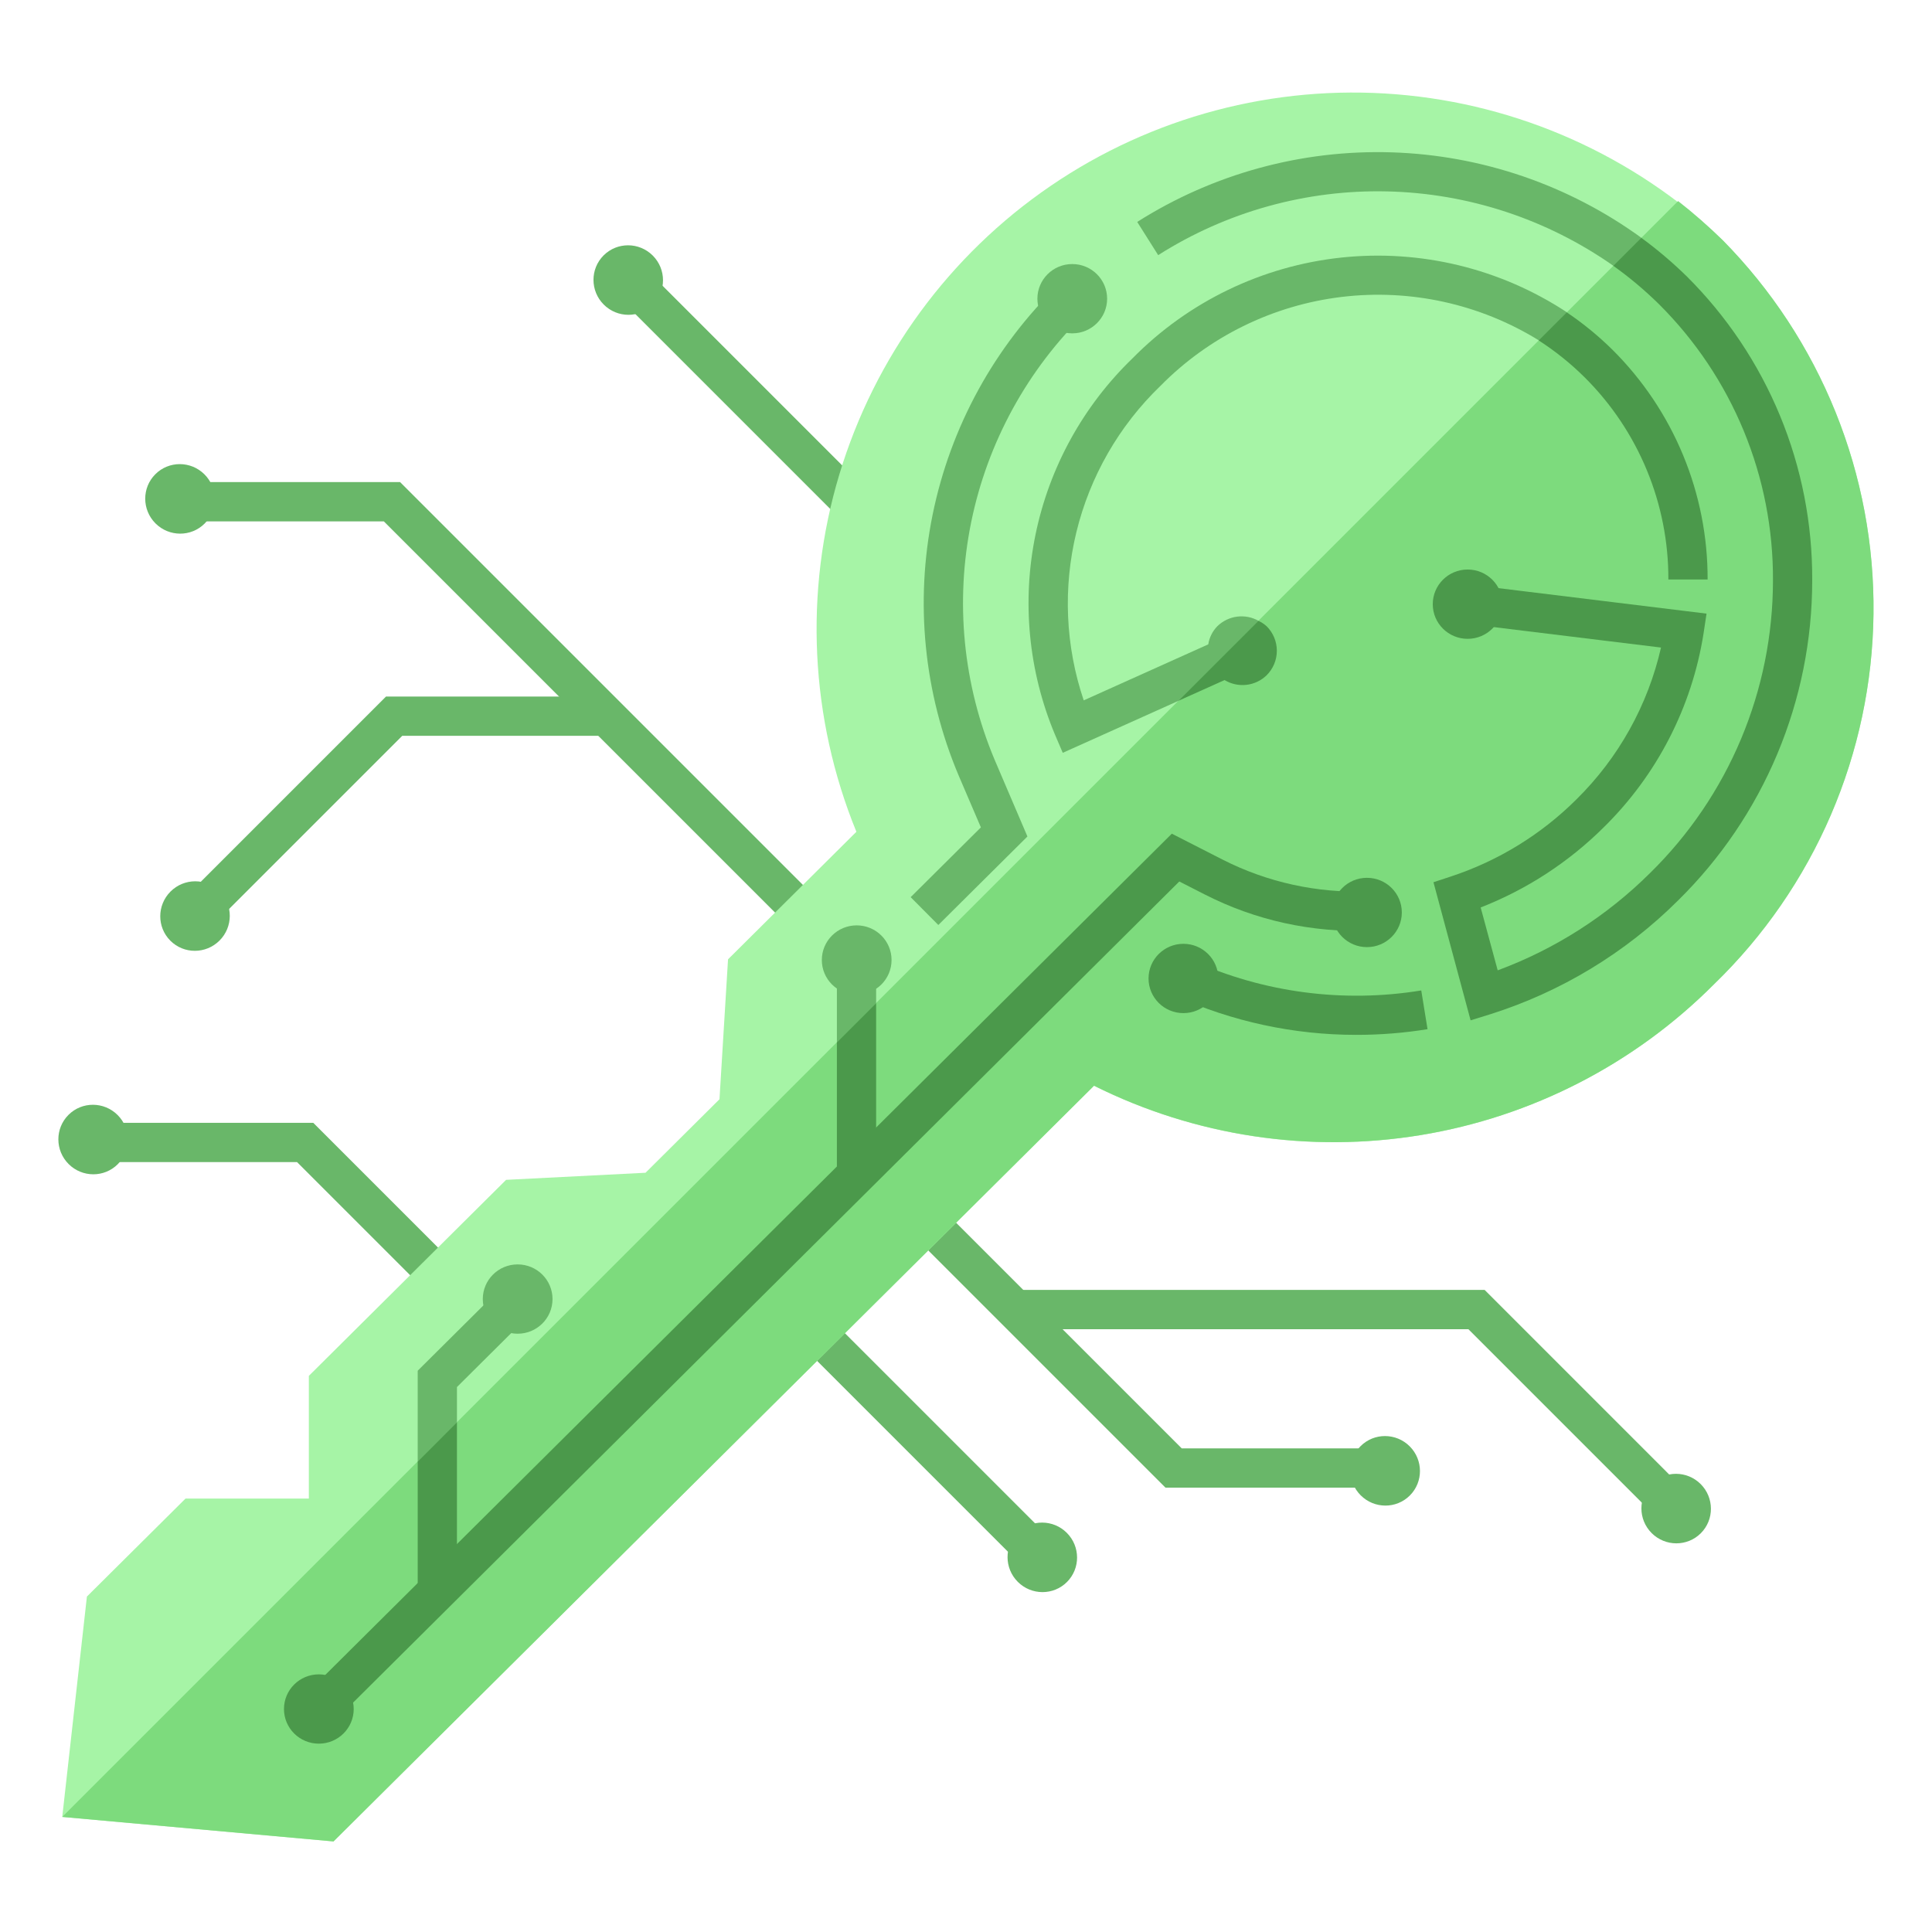
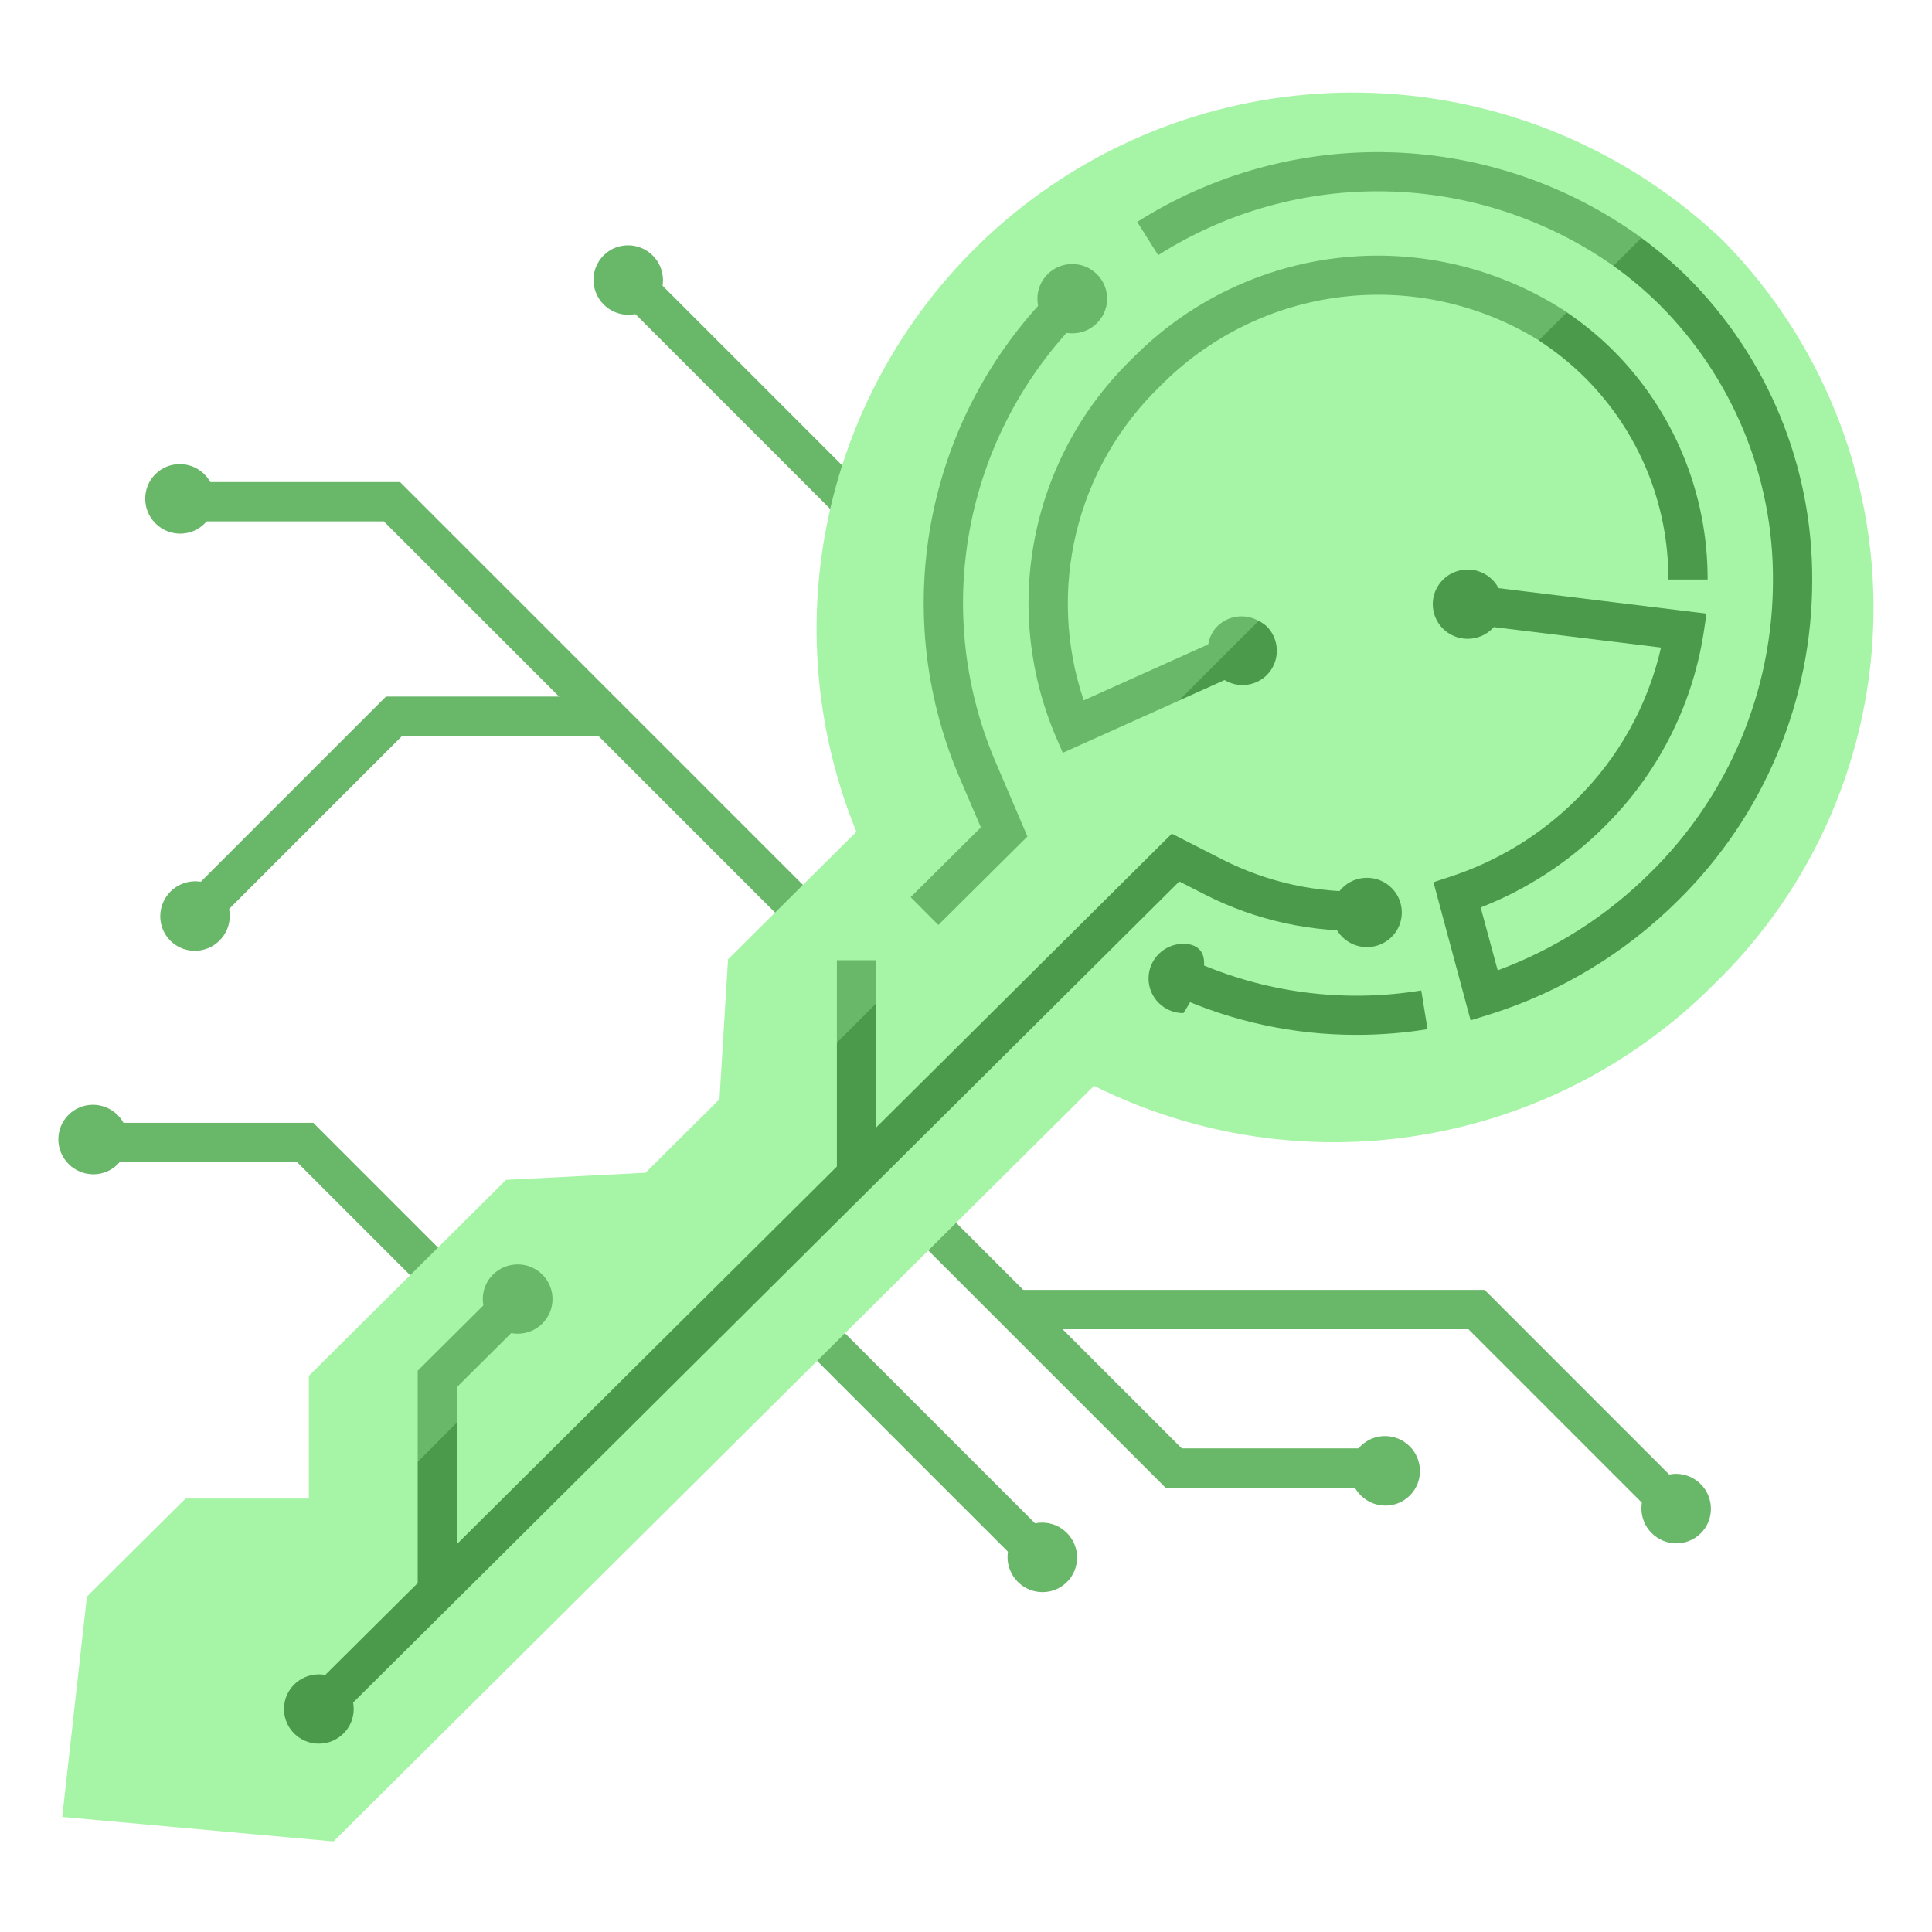
<svg xmlns="http://www.w3.org/2000/svg" width="200" height="200" viewBox="0 0 200 200" fill="none">
  <path d="M82.337 96.572L39.734 53.972H18.478V49.906H41.416L85.209 93.697L82.337 96.572Z" fill="#69B769" />
  <path d="M44.875 134.425L30.75 120.3H9.494V116.234H32.431L47.747 131.55L44.875 134.425Z" fill="#69B769" />
  <path d="M143.587 154H120.65L96.025 129.375L98.897 126.5L122.331 149.934H143.587V154Z" fill="#69B769" />
  <path d="M172.131 157.721L152.009 137.599H105.663V133.533H153.691L175 154.846L172.131 157.721Z" fill="#69B769" />
  <path d="M21.519 96.29L18.647 93.418L39.959 72.106H62.694V76.171H41.641L21.519 96.29Z" fill="#69B769" />
  <path d="M82.385 138.678L85.257 135.806L109.348 159.897L106.476 162.769L82.385 138.678Z" fill="#69B769" />
  <path d="M63.58 30.318L66.452 27.446L91.177 52.171L88.305 55.044L63.58 30.318Z" fill="#69B769" />
  <path d="M34.525 190.625L6.444 188.087L8.997 165.275L19.209 155.128H31.972V142.431L52.391 122.137L66.825 121.403L74.481 113.794L75.366 99.309L88.653 86.106C83.851 74.344 83.227 61.29 86.885 49.123C90.544 36.956 98.263 26.412 108.757 19.248C119.25 12.085 131.882 8.737 144.545 9.761C157.209 10.785 169.139 16.121 178.344 24.878C183.37 29.977 187.336 36.02 190.014 42.66C192.691 49.3 194.027 56.404 193.943 63.563C193.86 70.722 192.359 77.794 189.528 84.369C186.696 90.945 182.59 96.895 177.447 101.875C169.209 110.151 158.574 115.621 147.051 117.511C135.528 119.4 123.702 117.612 113.253 112.4L34.525 190.625Z" fill="#A6F4A6" />
-   <path d="M34.525 190.624L113.253 112.389C123.701 117.603 135.526 119.392 147.049 117.505C158.572 115.617 169.208 110.148 177.447 101.874C182.59 96.894 186.696 90.944 189.528 84.368C192.359 77.793 193.86 70.721 193.943 63.562C194.027 56.403 192.691 49.299 190.014 42.659C187.336 36.019 183.37 29.976 178.344 24.877C176.882 23.434 175.336 22.077 173.716 20.814L6.444 188.086L34.525 190.624Z" fill="#7DDB7D" />
  <path d="M140.394 107.128C133.95 107.131 127.58 105.761 121.707 103.109L123.378 99.406C130.815 102.762 139.077 103.849 147.128 102.531L147.778 106.541C145.337 106.934 142.867 107.131 140.394 107.128Z" fill="#4B994B" />
-   <path d="M122.506 104.878C124.5 104.878 126.116 103.272 126.116 101.291C126.116 99.309 124.5 97.703 122.506 97.703C120.513 97.703 118.897 99.309 118.897 101.291C118.897 103.272 120.513 104.878 122.506 104.878Z" fill="#4B994B" />
+   <path d="M122.506 104.878C126.116 99.309 124.5 97.703 122.506 97.703C120.513 97.703 118.897 99.309 118.897 101.291C118.897 103.272 120.513 104.878 122.506 104.878Z" fill="#4B994B" />
  <path d="M21.185 54.197C22.586 52.796 22.579 50.517 21.169 49.108C19.76 47.698 17.481 47.691 16.08 49.092C14.679 50.493 14.686 52.772 16.096 54.181C17.505 55.591 19.784 55.598 21.185 54.197Z" fill="#69B769" />
  <path d="M12.192 120.517C13.594 119.116 13.586 116.837 12.177 115.428C10.767 114.018 8.489 114.011 7.088 115.412C5.687 116.813 5.694 119.092 7.103 120.501C8.513 121.911 10.791 121.918 12.192 120.517Z" fill="#69B769" />
  <path d="M145.948 154.812C147.349 153.411 147.342 151.132 145.932 149.723C144.523 148.313 142.244 148.306 140.843 149.707C139.442 151.108 139.449 153.387 140.859 154.796C142.268 156.206 144.547 156.213 145.948 154.812Z" fill="#69B769" />
  <path d="M176.068 158.72C177.469 157.319 177.462 155.041 176.053 153.631C174.643 152.222 172.365 152.215 170.964 153.616C169.563 155.017 169.57 157.295 170.979 158.705C172.389 160.114 174.667 160.121 176.068 158.72Z" fill="#69B769" />
  <path d="M22.725 97.367C24.135 95.957 24.142 93.679 22.741 92.278C21.34 90.877 19.061 90.884 17.652 92.293C16.242 93.703 16.235 95.981 17.636 97.382C19.037 98.784 21.316 98.776 22.725 97.367Z" fill="#69B769" />
  <path d="M110.452 163.769C111.853 162.368 111.846 160.089 110.436 158.68C109.027 157.27 106.748 157.263 105.347 158.664C103.946 160.065 103.953 162.344 105.363 163.753C106.772 165.163 109.051 165.17 110.452 163.769Z" fill="#69B769" />
  <path d="M67.588 31.544C68.989 30.143 68.983 27.865 67.573 26.455C66.163 25.046 63.885 25.039 62.484 26.44C61.083 27.841 61.09 30.119 62.499 31.529C63.909 32.938 66.187 32.945 67.588 31.544Z" fill="#69B769" />
  <path d="M34.438 178.353L31.575 175.471L121.306 86.303L126.541 88.975C131.193 91.344 136.375 92.479 141.591 92.272L141.744 96.334C135.833 96.57 129.961 95.278 124.694 92.584L122.081 91.25L34.438 178.353Z" fill="#4B994B" />
  <path d="M97.135 95.755L94.272 92.874L101.541 85.652L99.222 80.24C95.634 71.721 94.702 62.318 96.548 53.261C98.394 44.203 102.933 35.915 109.569 29.48L112.431 32.359C106.376 38.222 102.232 45.777 100.541 54.035C98.851 62.293 99.694 70.869 102.959 78.64L106.359 86.593L97.135 95.755Z" fill="#69B769" />
  <path d="M53.587 138.066C55.581 138.066 57.197 136.459 57.197 134.478C57.197 132.497 55.581 130.891 53.587 130.891C51.594 130.891 49.978 132.497 49.978 134.478C49.978 136.459 51.594 138.066 53.587 138.066Z" fill="#69B769" />
-   <path d="M88.685 102.968C90.678 102.968 92.294 101.362 92.294 99.38C92.294 97.399 90.678 95.793 88.685 95.793C86.691 95.793 85.075 97.399 85.075 99.38C85.075 101.362 86.691 102.968 88.685 102.968Z" fill="#69B769" />
  <path d="M141.506 98.046C143.5 98.046 145.116 96.44 145.116 94.459C145.116 92.477 143.5 90.871 141.506 90.871C139.513 90.871 137.897 92.477 137.897 94.459C137.897 96.44 139.513 98.046 141.506 98.046Z" fill="#4B994B" />
  <path d="M33.006 180.503C35 180.503 36.616 178.897 36.616 176.916C36.616 174.934 35 173.328 33.006 173.328C31.013 173.328 29.397 174.934 29.397 176.916C29.397 178.897 31.013 180.503 33.006 180.503Z" fill="#4B994B" />
  <path d="M151.928 66.132C153.922 66.132 155.538 64.526 155.538 62.544C155.538 60.563 153.922 58.957 151.928 58.957C149.935 58.957 148.319 60.563 148.319 62.544C148.319 64.526 149.935 66.132 151.928 66.132Z" fill="#4B994B" />
  <path d="M90.697 99.4H86.634V107.9L90.697 103.838V99.4Z" fill="#69B769" />
  <path d="M90.697 121.585V103.838L86.634 107.9V121.585H90.697Z" fill="#4B994B" />
  <path d="M47.303 143.587L55.019 135.918L52.156 133.037L43.241 141.896V151.293L47.303 147.231V143.587Z" fill="#69B769" />
  <path d="M47.303 163.015V147.23L43.241 151.293V165.059L47.303 163.015Z" fill="#4B994B" />
  <path d="M117.725 22.974L119.894 26.412C126.977 21.913 135.236 19.617 143.624 19.814C152.013 20.011 160.155 22.692 167.019 27.518L169.916 24.618C162.383 19.146 153.379 16.064 144.073 15.771C134.767 15.478 125.588 17.988 117.725 22.974Z" fill="#69B769" />
  <path d="M183.537 60.093C183.536 65.729 182.411 71.308 180.23 76.505C178.048 81.701 174.853 86.411 170.831 90.359C166.351 94.814 160.966 98.256 155.041 100.45L153.278 93.94C158.056 92.075 162.398 89.245 166.034 85.628C171.526 80.227 175.141 73.207 176.347 65.6L176.659 63.522L152.188 60.525L151.694 64.559L171.947 67.034C170.59 72.999 167.554 78.452 163.197 82.746C159.552 86.379 155.109 89.111 150.222 90.725L148.391 91.328L152.237 105.625L154.253 105C161.58 102.688 168.247 98.653 173.694 93.234C178.097 88.909 181.595 83.751 183.982 78.06C186.37 72.369 187.6 66.259 187.6 60.087C187.632 54.236 186.498 48.437 184.264 43.028C182.03 37.62 178.742 32.711 174.591 28.587C173.124 27.154 171.558 25.826 169.903 24.615L167.006 27.515C168.677 28.707 170.252 30.029 171.716 31.468C175.488 35.215 178.477 39.677 180.507 44.591C182.536 49.506 183.567 54.776 183.537 60.093Z" fill="#4B994B" />
  <path d="M126.016 64.829C125.517 65.342 125.189 65.997 125.078 66.704L112.187 72.501C110.289 66.886 110.026 60.847 111.427 55.088C112.828 49.33 115.837 44.087 120.103 39.972C125.133 34.856 131.752 31.6 138.876 30.74C145.999 29.88 153.203 31.466 159.306 35.238L162.212 32.332C155.324 27.797 147.076 25.793 138.874 26.661C130.673 27.529 123.027 31.215 117.241 37.091C112.135 42.017 108.635 48.369 107.201 55.317C105.767 62.265 106.465 69.484 109.203 76.029L110.016 77.932L122 72.547L130.281 64.266C129.605 63.885 128.824 63.734 128.054 63.836C127.285 63.937 126.57 64.285 126.016 64.829Z" fill="#69B769" />
  <path d="M164.062 39.082C166.814 41.822 168.995 45.081 170.479 48.669C171.964 52.258 172.722 56.105 172.709 59.988H176.772C176.785 55.571 175.922 51.195 174.232 47.114C172.543 43.033 170.06 39.328 166.928 36.213C165.472 34.775 163.885 33.476 162.188 32.332L159.281 35.238C161.005 36.348 162.608 37.637 164.062 39.082Z" fill="#4B994B" />
  <path d="M131.122 69.903C131.457 69.571 131.722 69.175 131.904 68.74C132.085 68.305 132.178 67.837 132.178 67.366C132.178 66.894 132.085 66.427 131.904 65.991C131.722 65.556 131.457 65.16 131.122 64.828C130.866 64.6 130.579 64.41 130.269 64.266L121.987 72.547L126.769 70.4C127.447 70.81 128.242 70.984 129.03 70.894C129.818 70.804 130.553 70.456 131.122 69.903Z" fill="#4B994B" />
  <path d="M111 34.509C112.993 34.509 114.609 32.903 114.609 30.922C114.609 28.94 112.993 27.334 111 27.334C109.007 27.334 107.391 28.94 107.391 30.922C107.391 32.903 109.007 34.509 111 34.509Z" fill="#69B769" />
</svg>